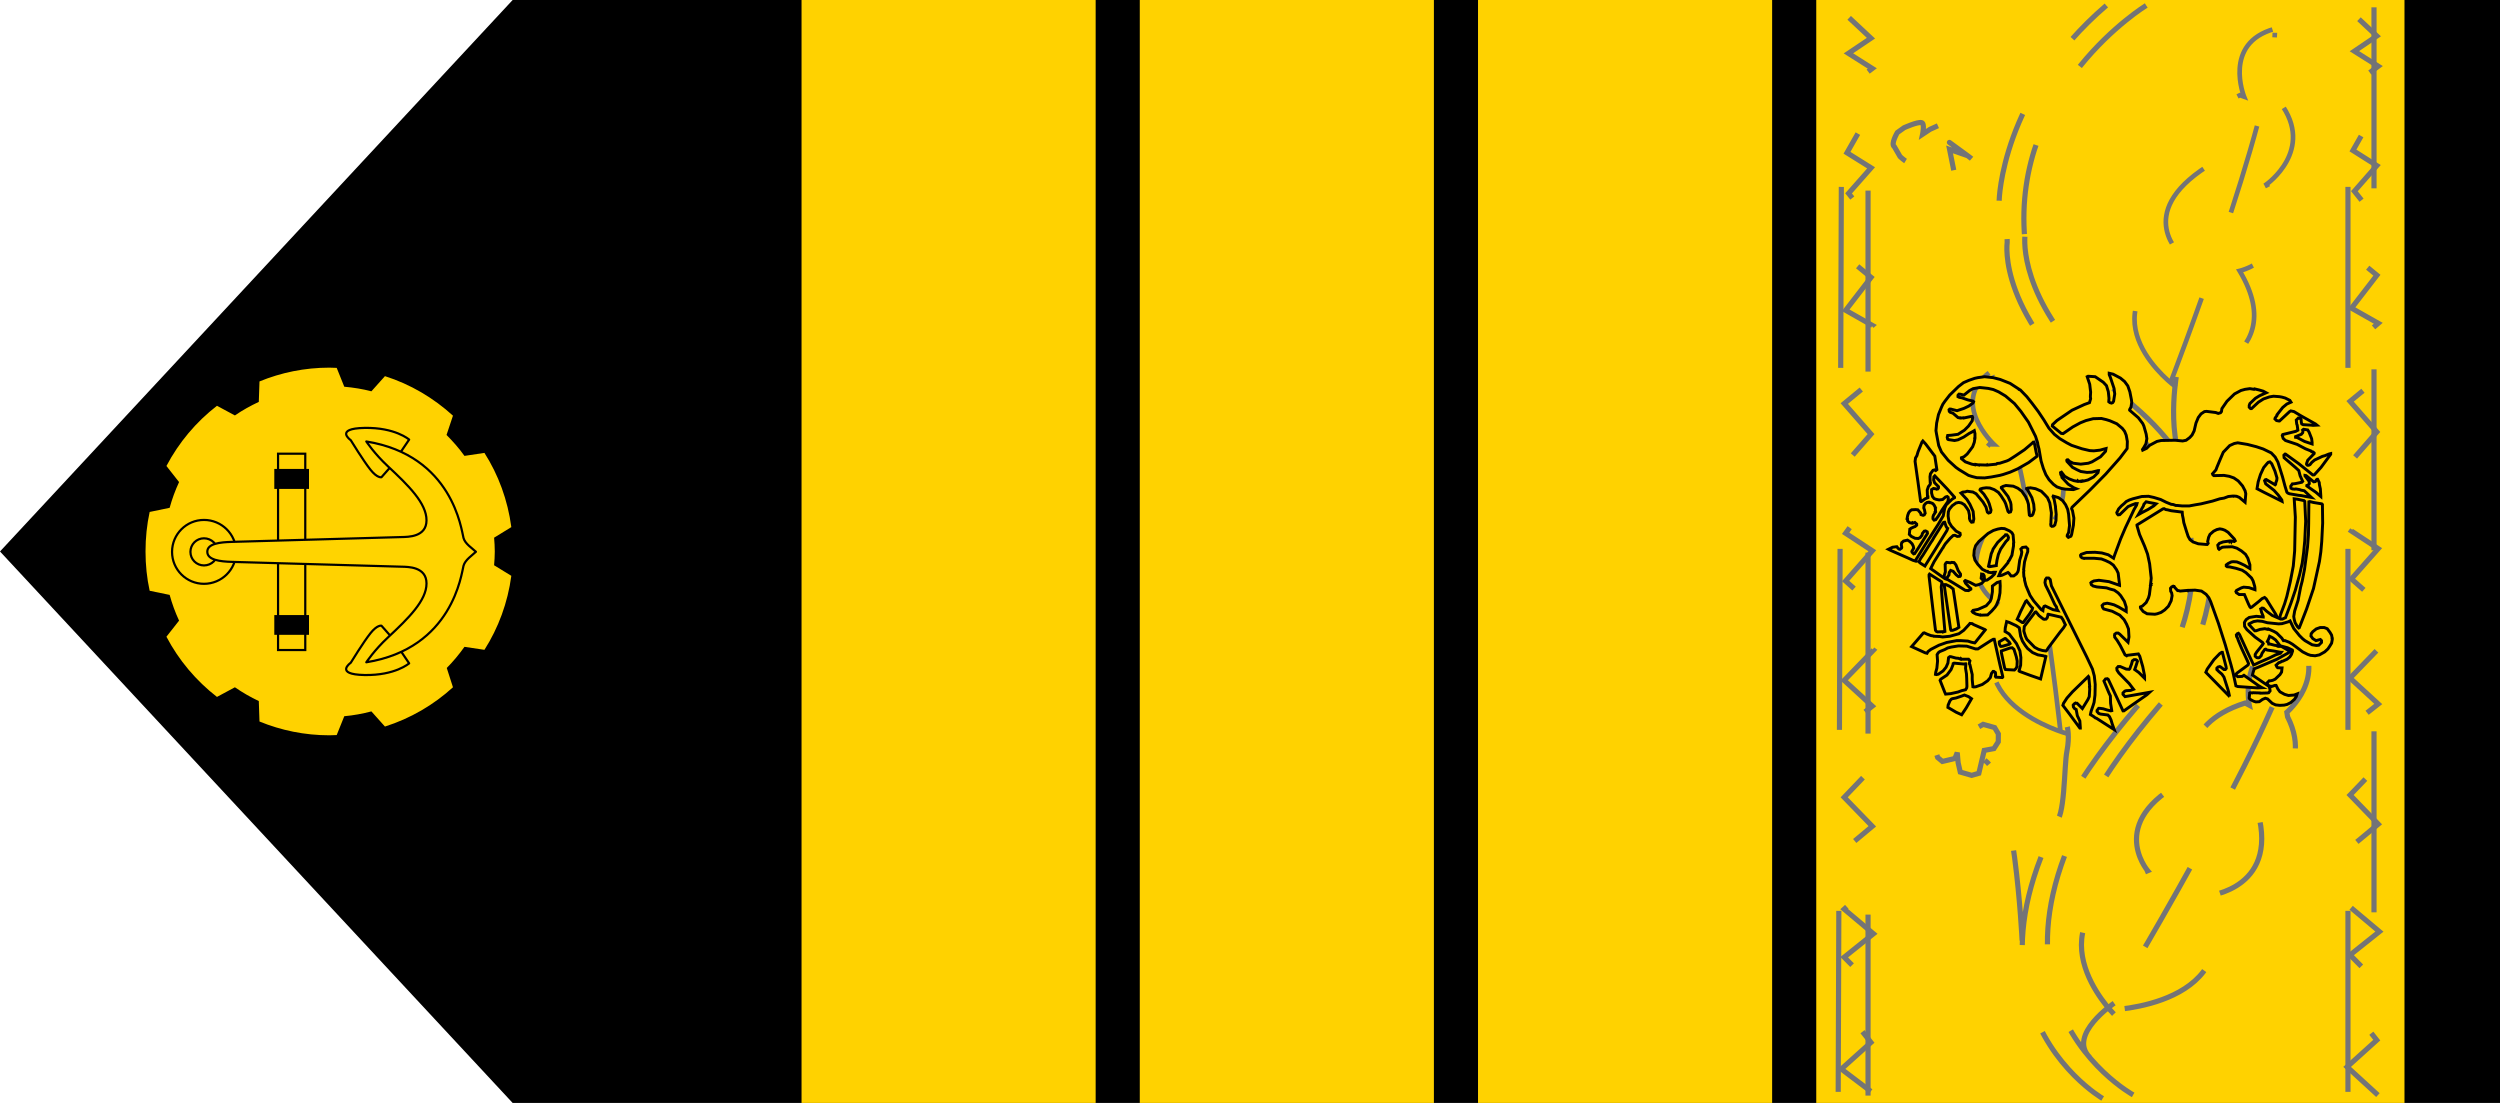
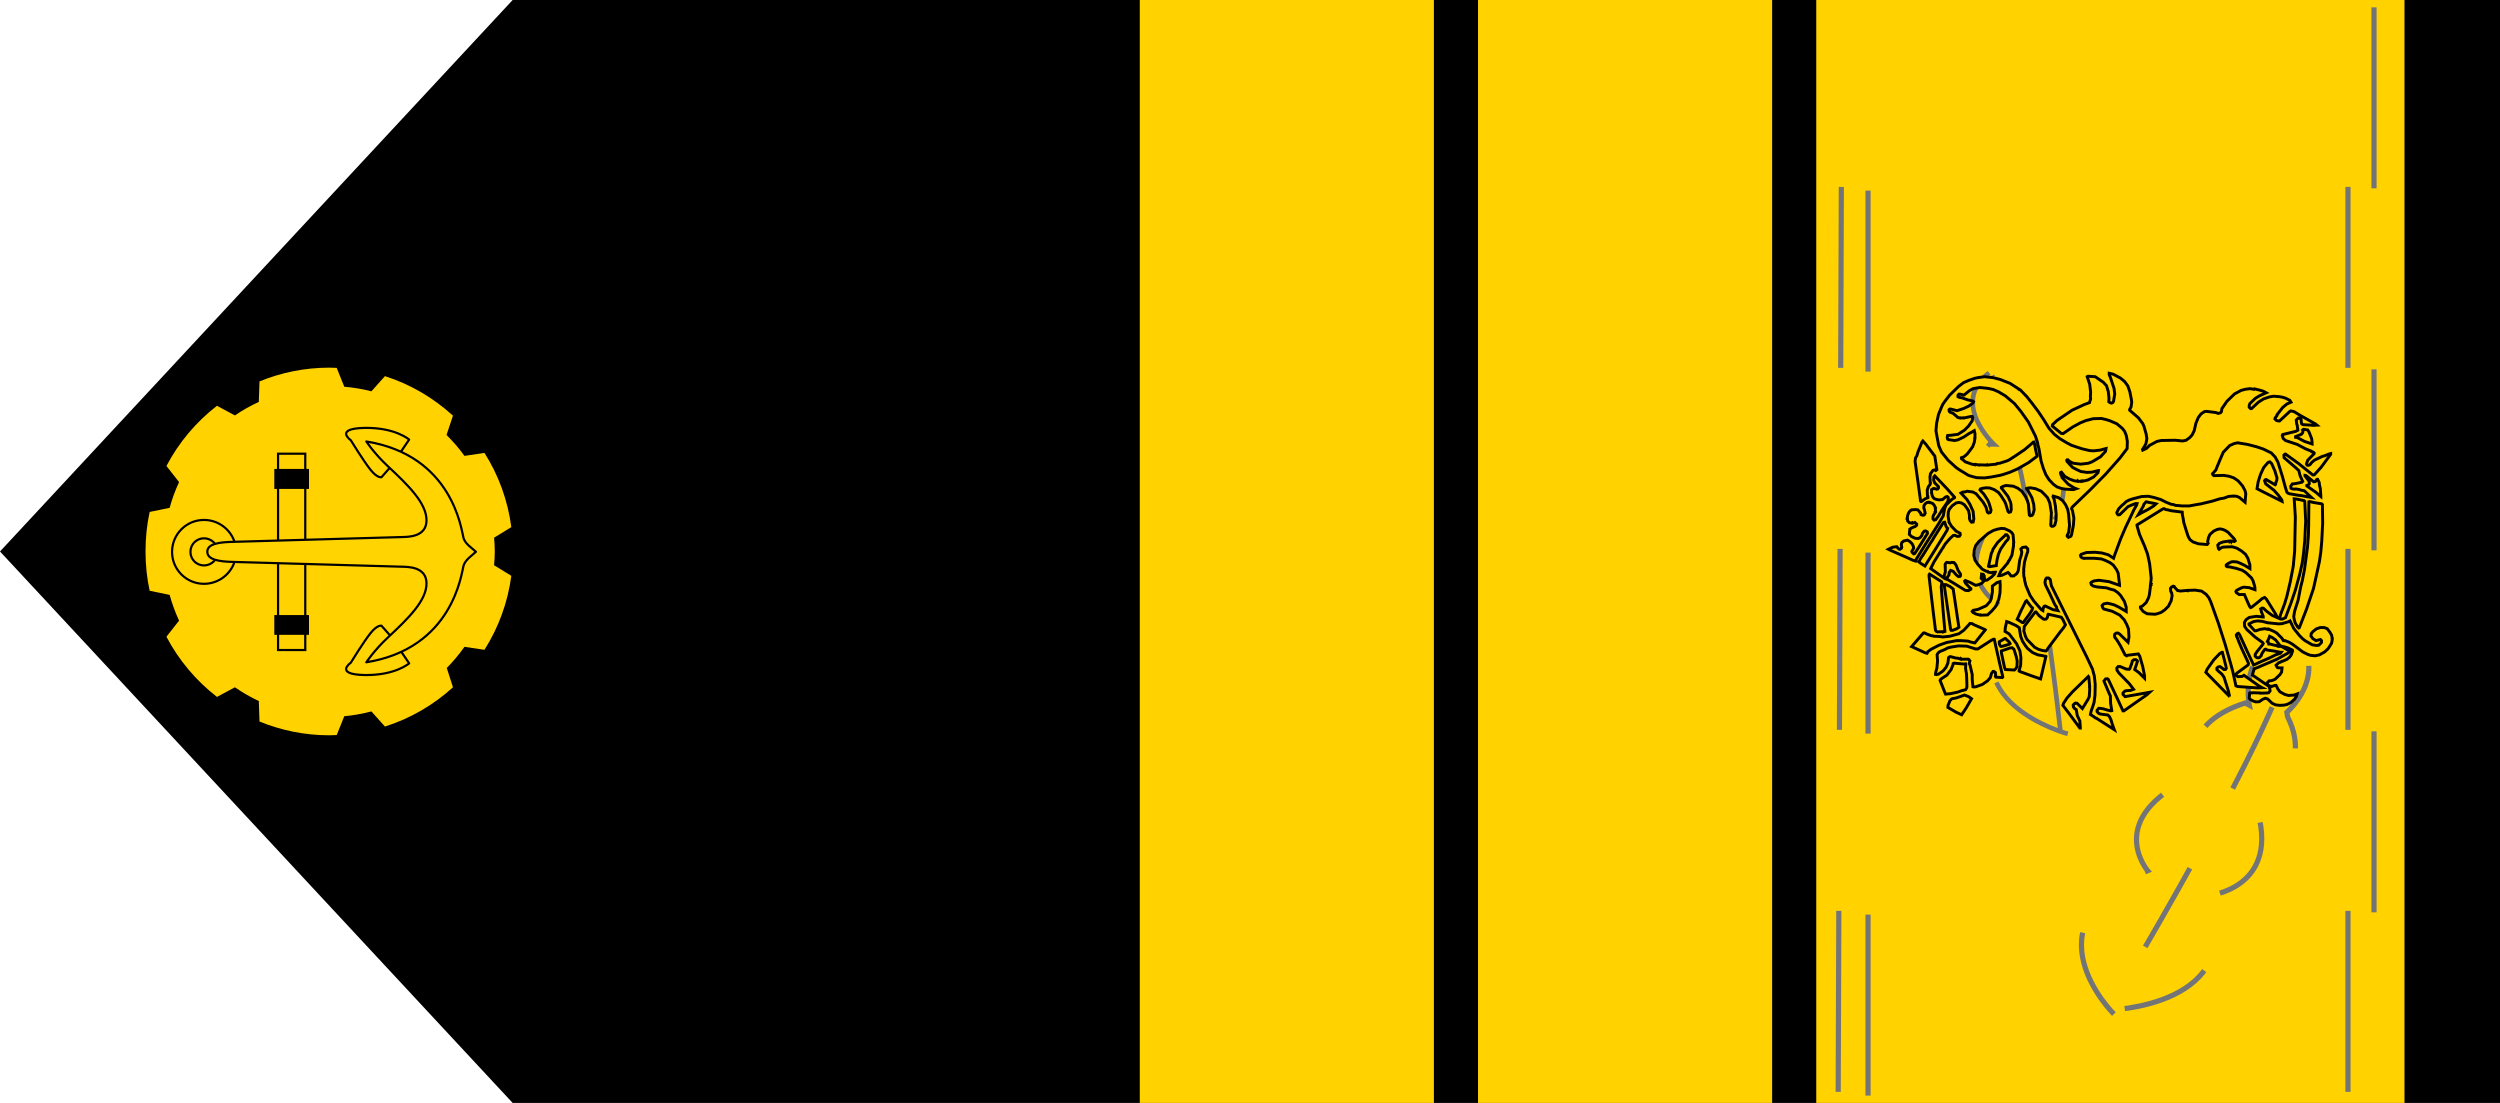
<svg xmlns="http://www.w3.org/2000/svg" xmlns:ns1="http://sodipodi.sourceforge.net/DTD/sodipodi-0.dtd" xmlns:ns2="http://www.inkscape.org/namespaces/inkscape" width="340" height="150" id="svg2" ns1:version="0.32" ns2:version="0.46" version="1.0" ns1:docname="disegno.svg" ns2:output_extension="org.inkscape.output.svg.inkscape">
  <defs id="defs4">
    <ns2:perspective id="perspective3604" ns2:persp3d-origin="164.91994 : 50.110128 : 1" ns2:vp_z="329.83987 : 75.165192 : 1" ns2:vp_y="0 : 1000 : 0" ns2:vp_x="0 : 75.165192 : 1" ns1:type="inkscape:persp3d" />
  </defs>
  <ns1:namedview id="base" pagecolor="#ffffff" bordercolor="#666666" borderopacity="1.0" ns2:pageopacity="0.0" ns2:pageshadow="2" ns2:zoom="2.211318" ns2:cx="243.20178" ns2:cy="32.837554" ns2:document-units="px" ns2:current-layer="layer1" showgrid="false" ns2:showpageshadow="false" ns2:window-width="1440" ns2:window-height="881" ns2:window-x="-4" ns2:window-y="-4" />
  <g ns2:label="Livello 1" ns2:groupmode="layer" id="layer1" transform="translate(207.882,-347.176)">
    <path style="fill:#000000;fill-opacity:1;stroke:none" d="M 132.118,497.176 L 132.118,347.176 L -138.162,347.176 L -207.882,422.176 L -138.162,497.176 L 132.118,497.176 z" id="polygon3" ns1:nodetypes="cccccc" />
    <g id="g3453" transform="translate(165.61,-5.831)">
      <path id="path3211" d="M -328.702,403.007 C -332.059,403.007 -335.276,403.68 -338.201,404.882 L -338.295,407.663 C -339.424,408.197 -340.529,408.8 -341.545,409.507 L -343.983,408.194 C -346.825,410.389 -349.175,413.18 -350.858,416.382 L -349.139,418.569 C -349.656,419.687 -350.09,420.861 -350.42,422.069 L -353.139,422.632 C -353.516,424.357 -353.701,426.169 -353.701,428.007 C -353.701,429.844 -353.516,431.626 -353.139,433.351 L -350.42,433.913 C -350.092,435.118 -349.654,436.298 -349.139,437.413 L -350.858,439.601 C -349.177,442.799 -346.82,445.594 -343.983,447.788 L -341.545,446.476 C -340.523,447.187 -339.431,447.814 -338.295,448.351 L -338.201,451.132 C -335.276,452.333 -332.058,453.007 -328.702,453.007 C -328.365,453.007 -328.035,452.989 -327.701,452.976 L -326.67,450.413 C -325.405,450.299 -324.179,450.072 -322.983,449.757 L -321.139,451.819 C -317.665,450.713 -314.52,448.876 -311.889,446.476 L -312.733,443.851 C -311.856,442.967 -311.048,441.994 -310.326,440.976 L -307.608,441.382 C -305.71,438.399 -304.441,434.982 -303.952,431.319 L -306.295,429.882 C -306.243,429.259 -306.202,428.643 -306.202,428.007 C -306.202,427.377 -306.244,426.748 -306.295,426.132 L -303.952,424.694 C -304.438,421.021 -305.704,417.592 -307.608,414.601 L -310.326,415.007 C -311.052,413.983 -311.882,413.051 -312.764,412.163 L -311.889,409.538 C -314.522,407.136 -317.662,405.27 -321.139,404.163 L -322.983,406.226 C -324.178,405.911 -325.406,405.715 -326.67,405.601 L -327.701,403.038 C -328.035,403.025 -328.365,403.007 -328.702,403.007 z" style="fill:#ffd200;fill-opacity:1;stroke:none;stroke-width:8;stroke-linecap:square;stroke-linejoin:miter;stroke-miterlimit:4;stroke-dasharray:none;stroke-dashoffset:0;stroke-opacity:1" />
      <g transform="matrix(0,-1,1,0,-752.569,161.79)" id="g3445">
        <path d="M -254.698,432.21 L -256.12,430.955 C -256.12,430.955 -256.277,430.396 -255.091,429.455 C -253.914,428.514 -251.08,426.778 -251.08,426.778 C -251.08,426.778 -249.492,424.494 -249.413,428.651 C -249.335,432.828 -251.002,434.72 -251.002,434.72 L -254.698,432.21 z" style="fill:#ffd400;stroke:#000000;stroke-width:0.3;stroke-linecap:round;stroke-linejoin:round;stroke-miterlimit:4;stroke-dasharray:none" id="path3437" />
        <path id="path3287" style="fill:#ffd400;stroke:#000000;stroke-width:0.3;stroke-linecap:round;stroke-linejoin:round;stroke-miterlimit:4;stroke-dasharray:none" d="M -277.735,432.21 L -276.313,430.955 C -276.313,430.955 -276.156,430.396 -277.342,429.455 C -278.519,428.514 -281.353,426.778 -281.353,426.778 C -281.353,426.778 -282.941,424.494 -283.02,428.651 C -283.098,432.828 -281.431,434.72 -281.431,434.72 L -277.735,432.21 z" />
        <rect style="fill:#ffd200;fill-opacity:1;stroke:#000000;stroke-width:0.3;stroke-linecap:square;stroke-linejoin:miter;stroke-miterlimit:4;stroke-dasharray:none;stroke-dashoffset:0;stroke-opacity:1" id="rect3299" width="26.7" height="3.7" x="-279.622" y="416.893" />
        <path style="fill:#000000;stroke:none;stroke-width:0.3;stroke-miterlimit:3.864;stroke-dasharray:none" d="M -277.553,416.382 L -277.553,421.101 L -274.866,421.101 L -274.866,416.382 L -277.553,416.382 z M -257.71,416.382 L -257.71,421.101 L -254.991,421.101 L -254.991,416.382 L -257.71,416.382 z" id="rect3318" />
        <path style="fill:#ffd200;fill-opacity:1;stroke:#000000;stroke-width:0.3;stroke-linecap:square;stroke-linejoin:miter;stroke-miterlimit:4;stroke-dasharray:none;stroke-dashoffset:0;stroke-opacity:1" d="M -266.272,402.476 C -268.673,402.476 -270.616,404.418 -270.616,406.819 C -270.616,409.22 -268.673,411.194 -266.272,411.194 C -263.871,411.194 -261.928,409.22 -261.928,406.819 C -261.928,404.418 -263.871,402.476 -266.272,402.476 z M -266.272,404.976 C -265.251,404.976 -264.428,405.798 -264.428,406.819 C -264.428,407.84 -265.251,408.694 -266.272,408.694 C -267.293,408.694 -268.116,407.84 -268.116,406.819 C -268.116,405.798 -267.293,404.976 -266.272,404.976 z" id="path3335" />
        <path style="fill:#ffd400;fill-rule:evenodd;stroke:#000000;stroke-width:0.3;stroke-linecap:round;stroke-linejoin:round;stroke-miterlimit:4;stroke-dasharray:none" d="M -58.375,60.094 C -59.501,60.094 -59.706,61.85 -59.75,63.438 L -60.406,86.531 C -60.429,87.373 -60.393,89.906 -62.688,89.906 C -65.002,89.906 -67.394,87.487 -70.031,84.656 C -71.757,82.804 -73.406,81.719 -73.406,81.719 C -71.504,93.485 -61.356,94.65 -60.281,94.938 C -59.484,95.151 -58.851,96.131 -58.375,96.625 C -57.899,96.131 -57.297,95.151 -56.5,94.938 C -55.426,94.65 -45.277,93.485 -43.375,81.719 C -43.375,81.719 -45.025,82.804 -46.75,84.656 C -49.387,87.487 -51.78,89.906 -54.094,89.906 C -56.388,89.906 -56.352,87.373 -56.375,86.531 L -57.031,63.438 C -57.075,61.85 -57.249,60.094 -58.375,60.094 z" transform="translate(-207.882,347.176)" id="path3295" />
      </g>
    </g>
    <rect width="80" height="150" x="39.128" y="347.176" style="fill:#ffd200;fill-opacity:1" id="rect3612" />
    <path d="M 114.982,348.176 L 114.982,495.669 M 111.441,495.669 L 111.441,348.674 M 46.172,496.176 L 46.172,348.674 M 42.114,495.669 L 42.621,348.684" style="fill:none;stroke:#737477;stroke-width:0.702;stroke-miterlimit:3.864;stroke-dasharray:24.615, 24.615" id="path11" />
-     <path d="M 115.514,496.108 L 111.328,492.274 L 115.358,488.635 L 111.728,484.03 L 115.172,480.537 L 111.728,477.054 L 115.719,473.874 L 111.728,470.518 L 115.367,467.201 L 111.728,462.44 L 115.563,459.259 L 111.728,455.298 L 115.563,451.308 L 111.543,446.088 L 115.563,442.918 L 111.728,439.396 L 115.719,435.269 L 111.914,432.41 L 115.163,428.771 L 111.914,425.913 L 115.553,421.796 L 111.914,419.396 L 115.367,414.645 L 111.914,409.884 L 115.367,405.923 L 111.728,401.757 L 115.563,398.606 L 111.924,394.293 L 115.563,391.142 L 111.924,389.084 L 115.377,384.606 L 111.728,381.61 L 115.367,377.006 L 112.314,373.181 L 115.367,369.698 L 112.119,367.64 L 115.367,361.913 L 111.728,359.054 L 115.563,356.186 L 112.314,354.137 L 115.367,352.069 L 112.314,349.201 L 115.367,347.786 M 46.548,495.601 L 42.538,492.567 L 46.567,488.947 L 42.928,484.332 L 46.372,480.83 L 42.928,477.357 L 46.909,474.167 L 42.928,470.82 L 46.567,467.503 L 42.928,462.742 L 46.753,459.552 L 42.928,455.61 L 46.753,451.61 L 42.733,446.401 L 46.753,443.21 L 42.928,439.708 L 46.909,435.591 L 43.114,432.732 L 46.363,429.093 L 43.124,426.196 L 46.753,422.079 L 43.124,419.698 L 46.577,414.937 L 43.124,410.167 L 46.577,406.215 L 42.938,402.059 L 46.763,398.908 L 43.133,394.586 L 46.763,391.435 L 43.133,389.376 L 46.587,384.898 L 42.948,381.903 L 46.587,377.308 L 43.524,373.474 L 46.587,370.001 L 43.309,367.952 L 46.567,362.215 L 42.928,359.357 L 46.753,356.488 L 43.504,354.43 L 46.567,352.371 L 43.504,349.503 L 46.567,348.088 M 64.002,374.469 C 64.002,374.469 64.265,360.186 78.577,347.923 M 84.002,347.923 C 84.002,347.923 65.66,359.142 67.494,379.737 M 88.089,398.44 C 88.089,398.44 86.314,408.83 90.616,412.576 M 79.641,483.61 C 79.641,483.61 73.25,487.913 76.324,490.967 M 73.27,446.04 C 73.27,446.04 73.621,447.298 73.221,449.327 C 72.811,451.357 72.987,458.723 71.553,459.054 M 61.972,449.23 L 61.241,452.342 L 60.265,452.625 L 58.714,452.176 L 58.421,450.888 L 58.304,449.532 L 57.982,450.332 L 56.284,450.732 L 55.641,450.196 L 54.821,447.708 L 56.148,445.298 L 57.777,444.518 L 59.016,444.137 L 60.021,445.22 L 60.148,446.645 L 61.826,445.688 L 63.387,446.127 L 63.894,446.986 L 63.884,448.059 L 63.289,448.986 L 61.972,449.23 z M 67.124,475.093 C 67.124,475.093 66.109,453.259 62.05,450.586 M 82.226,496.079 C 82.226,496.079 52.821,480.01 87.416,441.288 C 87.416,441.288 103.358,419.24 81.338,401.562 C 68.245,391.054 67.436,382.118 67.484,379.728 C 67.484,379.318 67.524,379.093 67.524,379.093 C 67.524,379.093 73.094,383.162 67.524,379.093 M 78.08,496.567 C 78.08,496.567 49.719,480.176 84.333,441.474 C 84.333,441.474 100.928,420.293 78.909,402.615 C 63.582,390.313 65.094,380.157 65.094,380.157 C 65.094,380.157 65.299,372.41 59.719,368.352 C 54.138,364.284 59.719,368.352 59.719,368.352 L 57.26,367.493 L 57.875,370.567 C 57.797,371.445 57.202,372.059 56.041,372.42 L 54.606,371.074 L 53.777,367.815 L 52.763,367.649 C 52.763,367.649 53.065,369.308 52.138,369.181 C 51.884,369.786 50.519,368.459 50.519,368.459 L 49.748,367.123 C 49.221,366.781 50.158,365.201 50.158,365.201 L 51.075,364.547 C 51.075,364.547 52.899,363.718 53.445,363.854 C 53.914,363.932 53.592,365.435 53.592,365.435 L 54.606,364.762 L 56.85,363.747 L 58.499,364.42 L 58.265,366.137 L 57.25,367.493" style="fill:none;stroke:#737477;stroke-width:0.702;stroke-miterlimit:3.864;stroke-dasharray:12.302, 12.302" id="path13" />
    <path d="M 73.333,446.981 C 73.333,446.981 56.67,442.484 65.645,430.269 C 65.645,430.269 56.836,427.235 63.128,417.957 C 63.128,417.957 57.187,413.674 62.68,407.596 L 63.294,407.606 C 63.294,407.606 57.167,401.869 62.767,397.771 C 69.323,400.347 67.743,406.318 67.743,406.318 L 68.163,406.737 C 75.665,411.098 71.694,417.596 71.694,417.596 C 81.128,424.796 73.85,429.596 73.85,429.596 C 86.923,438.893 72.367,446.874 72.367,446.874 C 72.367,446.874 68.231,408.815 63.06,398.249" style="fill:none;stroke:#737477;stroke-width:0.634;stroke-miterlimit:3.864;stroke-dasharray:12.302, 12.302" id="path15" />
    <path d="M 79.606,485.088 C 79.606,485.088 67.099,472.698 84.202,465.596 C 84.202,465.596 78.036,458.415 90.533,452.757 C 90.533,452.757 87.967,445.82 97.45,442.786 L 98.026,443.088 C 98.026,443.088 96.299,434.688 104.494,433.567 C 108.836,439.206 103.128,444.045 103.128,444.045 L 103.226,444.659 C 107.187,452.435 98.875,456.62 98.875,456.62 C 102.66,468.015 92.406,469.001 92.406,469.001 C 98.133,484.171 78.777,484.552 78.777,484.552 C 78.777,484.552 101.821,446.649 104.416,434.171" style="fill:none;stroke:#737477;stroke-width:0.702;stroke-miterlimit:3.864;stroke-dasharray:12.302, 12.302" id="path17" />
-     <path d="M 88.065,399.82 C 88.065,399.82 74.845,390.279 88.836,381.957 C 88.836,381.957 82.143,376.298 92.299,369.801 C 92.299,369.801 88.845,363.928 96.748,360.123 L 97.314,360.327 C 97.314,360.327 94.367,353.059 101.45,351.108 C 106.28,355.606 102.016,360.591 102.016,360.591 L 102.211,361.118 C 107.06,367.557 100.358,372.249 100.358,372.249 C 105.655,381.947 96.709,384.015 96.709,384.015 C 104.377,396.815 87.226,399.43 87.226,399.43 C 87.226,399.43 101.294,363.04 101.499,351.635" style="fill:none;stroke:#737477;stroke-width:0.634;stroke-miterlimit:3.864;stroke-dasharray:12.302, 12.302" id="path19" />
    <path id="path3796" d="M 78.972,397.94 L 78.972,398.128 L 79.128,398.502 L 79.628,400 L 79.721,400.749 L 79.565,401.748 L 79.44,401.936 L 79.284,401.998 L 79.066,401.936 L 78.91,401.811 L 78.941,401.343 L 78.847,400.437 L 78.598,399.626 L 78.161,399.158 L 77.068,398.409 L 76.101,398.346 L 75.976,398.409 L 76.319,399.439 L 76.444,400.5 L 76.413,401.03 L 76.413,401.186 L 76.444,401.405 L 76.288,401.936 L 75.601,402.185 L 73.916,402.965 L 71.856,404.37 L 71.263,404.932 L 71.232,405.119 L 72.449,406.118 L 72.699,406.149 L 74.01,405.244 L 75.04,404.682 L 75.82,404.37 L 76.787,404.12 L 77.911,404.089 L 78.567,404.245 L 79.066,404.401 L 80.002,404.807 L 80.751,405.431 L 81.064,405.837 L 81.282,406.368 L 81.438,407.21 L 81.407,408.178 L 80.439,409.457 L 78.504,411.642 L 76.382,413.796 L 73.916,416.168 L 73.854,416.355 L 73.978,416.636 L 74.166,417.635 L 74.103,418.603 L 73.854,419.882 L 73.76,420.101 L 73.417,420.257 L 73.261,420.101 L 73.261,419.976 L 73.448,419.601 L 73.573,418.634 L 73.448,417.104 L 73.323,416.449 L 73.042,415.825 L 72.636,415.263 L 72.075,414.857 L 71.357,414.639 L 71.326,414.701 L 71.482,415.107 L 71.669,416.074 L 71.669,416.23 L 71.762,417.136 L 71.731,417.978 L 71.575,418.571 L 71.388,418.727 L 71.169,418.759 L 71.045,418.665 L 71.013,418.446 L 71.045,418.353 L 71.045,418.103 L 71.107,416.917 L 70.888,415.575 L 70.576,414.857 L 70.202,414.451 L 69.734,413.983 L 68.953,413.64 L 68.235,413.515 L 68.142,413.546 L 67.923,413.546 L 67.736,413.609 L 67.736,413.671 L 67.861,413.796 L 68.454,414.857 L 68.704,415.762 L 68.766,416.511 L 68.61,417.073 L 68.485,417.26 L 68.235,417.323 L 68.111,417.229 L 68.048,416.605 L 67.986,415.762 L 67.861,415.325 L 67.58,414.701 L 67.081,413.983 L 66.55,413.577 L 65.926,413.297 L 64.927,413.203 L 64.521,413.328 L 64.303,413.453 L 64.303,413.546 L 64.49,413.765 L 65.208,414.701 L 65.551,415.481 L 65.614,415.793 L 65.645,416.511 L 65.551,416.792 L 65.333,416.855 L 65.208,416.73 L 64.896,415.7 L 64.74,415.357 L 64.24,414.576 L 63.897,414.139 L 63.335,413.765 L 62.742,413.546 L 62.243,413.515 L 61.775,413.577 L 61.463,413.671 L 61.4,413.765 L 61.4,413.827 L 61.525,413.952 L 61.931,414.389 L 62.43,415.169 L 62.649,415.669 L 62.898,416.543 L 62.836,416.823 L 62.773,416.886 L 62.555,416.948 L 62.399,416.823 L 62.212,416.137 L 61.806,415.45 L 60.87,414.327 L 60.401,414.077 L 60.308,414.077 L 59.652,413.983 L 59.371,414.077 L 59.278,414.077 L 59.028,414.108 L 58.81,414.233 L 59.621,415.107 L 60.027,415.762 L 60.464,416.73 L 60.557,417.76 L 60.464,418.166 L 60.245,418.197 L 60.058,417.978 L 59.964,417.697 L 59.964,417.229 L 59.84,416.636 L 59.621,416.293 L 59.278,415.825 L 58.872,415.575 L 58.529,415.513 L 58.435,415.513 L 58.341,415.544 L 58.154,415.575 L 57.624,415.95 L 57.218,416.449 L 57.093,416.792 L 57.062,417.354 L 57.187,418.197 L 57.53,418.759 L 58.154,419.414 L 58.685,419.695 L 58.716,419.913 L 58.591,420.101 L 58.31,420.132 L 58.06,420.007 L 57.936,419.976 L 57.748,420.007 L 57.343,420.382 L 56.687,421.131 L 56.469,421.474 L 56.375,421.661 L 56.313,421.724 L 55.844,422.473 L 55.158,423.565 L 54.69,424.502 L 55.22,424.876 L 56.625,425.875 L 57.062,426.031 L 57.842,426.499 L 59.403,427.467 L 59.84,427.498 L 60.152,427.311 L 60.152,427.217 L 59.996,427.092 L 59.434,426.499 L 59.309,426.218 L 59.403,426.125 L 60.027,426.374 L 60.807,426.78 L 61.213,426.686 L 61.65,426.499 L 61.993,426.125 L 62.368,426.062 L 62.961,425.656 L 63.366,425.251 L 63.46,425.001 L 63.242,425.001 L 63.054,425.032 L 62.93,425.063 L 62.524,425.001 L 62.43,424.876 L 62.274,424.876 L 61.712,424.595 L 61.088,423.909 L 60.713,423.347 L 60.557,422.723 L 60.62,421.973 L 60.807,421.38 L 61.244,420.819 L 62.493,419.726 L 63.21,419.32 L 63.803,419.133 L 64.303,419.04 L 64.74,419.071 L 65.426,419.383 L 65.739,419.633 L 65.895,419.913 L 65.988,420.975 L 65.957,421.037 L 65.957,421.412 L 65.739,422.691 L 65.364,423.409 L 65.239,423.534 L 65.208,423.69 L 64.553,424.47 L 64.24,424.814 L 63.959,425.469 L 64.147,425.469 L 64.396,425.407 L 65.208,425.032 L 65.333,425.126 L 65.614,425.5 L 65.988,425.5 L 66.363,425.219 L 66.55,424.939 L 66.613,424.72 L 66.8,423.347 L 67.018,422.66 L 67.081,422.254 L 67.049,422.13 L 66.956,421.849 L 67.174,421.63 L 67.642,421.568 L 67.892,421.817 L 67.892,422.192 L 67.861,422.286 L 67.705,422.723 L 67.455,423.596 L 67.33,424.658 L 67.362,424.783 L 67.33,424.97 L 67.362,425.563 L 67.455,425.875 L 67.455,426.062 L 67.642,426.811 L 68.204,428.153 L 68.704,428.902 L 69.702,430.057 L 69.952,430.213 L 69.983,429.932 L 70.108,429.651 L 70.264,429.589 L 71.326,430.088 L 71.981,430.213 L 71.856,429.995 L 71.794,429.714 L 71.575,429.402 L 70.826,427.779 L 70.327,426.78 L 70.233,426.405 L 70.295,426 L 70.452,425.781 L 70.732,425.781 L 70.951,426 L 71.107,426.842 L 75.914,436.518 L 76.694,438.172 L 76.944,439.109 L 77.068,440.263 L 77.037,441.699 L 76.912,442.698 L 76.787,443.104 L 76.507,443.915 L 76.413,444.352 L 76.819,444.602 L 77.1,444.82 L 77.225,444.852 L 79.659,446.412 L 79.378,445.632 L 79.222,445.101 L 79.004,444.633 L 78.785,444.415 L 77.786,444.29 L 77.537,444.196 L 77.318,443.946 L 77.318,443.79 L 77.537,443.509 L 77.693,443.509 L 78.161,443.572 L 78.66,443.728 L 79.191,443.853 L 79.316,443.822 L 79.16,442.823 L 79.128,441.824 L 78.91,441.356 L 78.254,439.795 L 78.473,439.514 L 78.723,439.483 L 78.847,439.577 L 80.065,442.167 L 80.845,443.853 L 80.97,443.853 L 82.25,442.948 L 84.091,441.668 L 84.466,441.325 L 81.126,441.918 L 80.845,441.606 L 80.845,441.418 L 81.095,441.169 L 81.282,441.106 L 81.875,441.075 L 82.281,440.919 L 81.688,440.139 L 80.283,438.703 L 80.033,438.328 L 80.002,438.047 L 80.19,437.829 L 80.283,437.829 L 80.471,437.829 L 81.282,438.172 L 81.688,438.203 L 81.781,438.11 L 81.875,437.829 L 82,437.517 L 82.125,437.049 L 82.343,436.893 L 82.593,436.893 L 82.749,436.986 L 82.811,437.111 L 82.593,437.798 L 82.437,438.235 L 82.999,438.64 L 83.779,439.421 L 83.779,439.077 L 83.529,437.829 L 83.124,436.424 L 82.936,436.112 L 81.407,436.3 L 81.344,436.362 L 81.126,436.237 L 80.471,434.957 L 80.033,434.24 L 79.721,433.834 L 79.721,433.74 L 79.69,433.615 L 79.721,433.428 L 79.94,433.272 L 80.19,433.272 L 80.408,433.428 L 81.532,434.521 L 81.657,433.803 L 81.594,432.71 L 81.344,432.086 L 81.001,431.462 L 80.408,430.838 L 79.378,430.307 L 78.223,429.995 L 78.067,429.776 L 78.005,429.527 L 78.223,429.308 L 78.691,429.215 L 79.16,429.308 L 79.628,429.433 L 80.283,429.745 L 81.282,430.338 L 81.282,429.745 L 81.032,428.965 L 80.533,428.185 L 80.19,427.81 L 79.659,427.435 L 79.066,427.279 L 78.598,427.123 L 77.287,426.998 L 76.787,426.874 L 76.538,426.686 L 76.475,426.437 L 76.569,426.343 L 76.881,426.187 L 77.568,426.093 L 78.941,426.281 L 80.377,426.78 L 80.377,426.686 L 80.252,425.656 L 80.19,425.126 L 79.971,424.658 L 79.534,424.033 L 79.066,423.69 L 78.473,423.409 L 77.911,423.191 L 76.881,423.097 L 75.633,423.097 L 75.57,423.128 L 75.258,423.035 L 75.102,422.879 L 75.071,422.691 L 75.165,422.566 L 75.882,422.317 L 77.037,422.286 L 77.974,422.379 L 78.847,422.629 L 79.565,423.097 L 79.721,422.629 L 80.533,420.444 L 81.188,418.915 L 82.343,416.48 L 82.686,415.887 L 82.749,415.669 L 82.53,415.669 L 82.031,415.856 L 81.532,416.074 L 80.408,417.167 L 80.19,417.198 L 80.065,417.073 L 80.002,416.886 L 80.252,416.387 L 80.627,415.981 L 81.032,415.637 L 81.282,415.388 L 81.719,415.169 L 82.187,415.013 L 83.404,414.701 L 84.31,414.67 L 85.027,414.826 L 85.964,415.107 L 86.713,415.481 L 87.399,415.762 L 87.68,415.793 L 88.024,415.918 L 88.211,415.918 L 88.866,415.981 L 89.865,415.981 L 90.708,415.825 L 91.457,415.7 L 93.018,415.325 L 94.016,415.013 L 94.578,414.92 L 95.171,414.701 L 95.795,414.639 L 95.858,414.67 L 95.951,414.639 L 96.295,414.67 L 96.669,414.826 L 97.45,415.481 L 97.543,414.327 L 97.45,413.921 L 97.106,413.265 L 96.513,412.579 L 95.92,412.173 L 95.296,411.954 L 94.578,411.83 L 93.205,411.861 L 93.08,411.767 L 93.018,411.611 L 93.486,411.081 L 93.611,410.737 L 94.079,409.614 L 94.485,408.677 L 95.358,407.772 L 95.983,407.491 L 96.451,407.398 L 97.762,407.616 L 98.979,407.928 L 99.915,408.24 L 101.008,408.771 L 101.538,409.333 L 101.913,410.019 L 102.537,412.017 L 102.88,413.297 L 103.13,414.108 L 103.255,414.233 L 103.474,414.327 L 104.753,414.545 L 105.097,414.576 L 105.721,414.701 L 106.47,414.826 L 106.095,414.483 L 105.502,413.921 L 105.034,413.827 L 104.878,413.765 L 104.347,413.671 L 104.223,413.702 L 103.879,413.671 L 103.692,413.577 L 103.661,413.39 L 103.661,413.297 L 103.879,412.984 L 103.973,412.984 L 104.254,412.953 L 105.159,412.766 L 105.284,412.641 L 104.94,411.892 L 104.753,411.174 L 104.316,410.768 L 102.756,409.426 L 102.724,409.083 L 102.88,408.927 L 102.943,408.927 L 104.753,410.238 L 106.657,411.767 L 106.813,411.767 L 106.876,411.736 L 107.781,410.737 L 109.092,408.958 L 109.092,408.864 L 108.842,408.927 L 108.311,409.145 L 107.968,409.239 L 106.907,409.738 L 106.532,410.05 L 106.283,410.363 L 106.095,410.456 L 105.939,410.456 L 105.814,410.331 L 105.814,410.207 L 105.97,409.77 L 106.844,408.864 L 106.844,408.771 L 106.688,408.646 L 106.501,408.615 L 106.439,408.521 L 105.658,408.209 L 104.535,407.616 L 102.943,407.085 L 102.631,406.804 L 102.506,406.399 L 102.568,406.274 L 104.347,405.837 L 104.628,405.681 L 104.535,404.994 L 104.472,404.838 L 104.41,404.308 L 104.691,404.027 L 104.94,404.089 L 105.065,404.214 L 105.097,404.62 L 105.159,404.838 L 105.346,404.932 L 106.439,404.994 L 106.688,405.025 L 107.219,404.994 L 107.032,404.838 L 106.751,404.682 L 104.972,403.683 L 104.098,403.153 L 103.661,403.059 L 103.505,403.153 L 102.131,404.432 L 102.038,404.432 L 101.726,404.37 L 101.507,404.151 L 101.538,404.027 L 101.788,403.683 L 101.788,403.59 L 102.568,402.591 L 103.13,402.123 L 103.692,401.873 L 103.536,401.623 L 102.912,401.311 L 102.475,401.186 L 102.131,401.124 L 101.32,401.062 L 100.758,401.155 L 99.947,401.436 L 99.26,401.873 L 98.324,402.747 L 98.199,402.747 L 98.011,402.56 L 98.011,402.31 L 98.105,402.06 L 98.854,401.343 L 99.416,400.999 L 100.321,400.593 L 99.915,400.375 L 99.385,400.219 L 98.729,400.063 L 98.667,400.125 L 98.105,400.032 L 97.45,400.125 L 96.888,400.281 L 96.014,400.749 L 94.984,401.748 L 94.297,402.747 L 94.235,403.153 L 94.11,403.309 L 93.798,403.402 L 93.455,403.278 L 92.206,403.122 L 91.925,403.153 L 91.457,403.465 L 91.082,403.964 L 90.77,404.713 L 90.521,405.775 L 90.24,406.336 L 89.928,406.68 L 89.428,407.054 L 88.96,407.148 L 87.992,407.054 L 87.68,407.054 L 86.026,407.085 L 85.464,407.21 L 84.466,407.741 L 84.06,408.147 L 83.529,408.396 L 83.498,408.303 L 83.685,408.022 L 83.966,407.522 L 84.091,406.836 L 83.997,406.211 L 83.685,405.119 L 83.529,404.776 L 82.936,403.995 L 81.75,402.965 L 81.75,402.872 L 81.937,402.529 L 82.031,401.904 L 82,401.592 L 81.781,400.469 L 81.5,399.657 L 81.064,399.064 L 80.502,398.596 L 79.503,398.065 L 78.972,397.94 z M 62.024,398.409 L 61.587,398.471 L 61.119,398.533 L 60.682,398.627 L 59.871,398.908 L 59.153,399.22 L 58.466,399.751 L 57.28,400.905 L 56.625,401.748 L 56.344,402.154 L 56.157,402.56 L 55.751,403.558 L 55.501,404.713 L 55.407,405.743 L 55.47,406.118 L 55.782,407.772 L 56.157,408.646 L 57.062,409.77 L 58.123,410.737 L 58.56,411.049 L 59.84,411.83 L 60.339,411.986 L 60.963,412.142 L 62.024,412.173 L 62.93,412.048 L 64.084,411.83 L 64.553,411.705 L 65.489,411.393 L 66.55,410.924 L 68.017,410.082 L 69.141,409.239 L 69.141,409.083 L 69.047,408.74 L 68.829,407.616 L 68.704,407.304 L 68.641,407.304 L 68.485,407.46 L 67.455,408.334 L 66.207,409.177 L 65.333,409.738 L 65.052,409.863 L 64.084,410.175 L 63.741,410.207 L 63.616,410.3 L 62.399,410.425 L 62.368,410.394 L 62.336,410.425 L 61.306,410.394 L 61.275,410.425 L 61.213,410.394 L 61.119,410.394 L 60.776,410.331 L 60.745,410.394 L 60.277,410.3 L 59.403,409.988 L 58.872,409.551 L 58.872,409.426 L 59.215,409.301 L 59.652,408.927 L 60.058,408.396 L 60.401,407.928 L 60.62,407.335 L 60.713,406.773 L 60.682,406.742 L 60.713,406.68 L 60.713,406.149 L 60.62,405.743 L 60.245,405.962 L 59.933,406.118 L 59.184,406.617 L 58.404,406.992 L 57.936,407.085 L 57.093,406.961 L 56.999,406.898 L 56.937,406.648 L 56.999,406.399 L 57.467,406.368 L 58.404,406.243 L 59.278,405.681 L 59.84,405.119 L 60.339,404.401 L 60.401,403.933 L 60.339,403.808 L 60.214,403.808 L 60.058,403.839 L 59.184,404.027 L 59.153,403.995 L 58.872,404.027 L 58.716,403.995 L 58.685,404.027 L 58.404,403.964 L 57.717,403.371 L 57.343,403.246 L 57.218,403.122 L 57.187,402.903 L 57.28,402.809 L 57.436,402.809 L 57.53,402.841 L 58.279,403.028 L 59.215,402.716 L 59.871,402.404 L 60.433,401.998 L 60.526,401.811 L 60.433,401.717 L 59.746,401.561 L 58.934,401.28 L 58.591,401.218 L 58.404,401.124 L 58.404,400.937 L 58.529,400.781 L 58.685,400.781 L 59.215,400.905 L 59.996,400.281 L 60.464,400.032 L 61.369,399.876 L 61.681,399.907 L 62.524,400 L 63.21,400.156 L 63.928,400.469 L 64.865,401.03 L 66.082,402.06 L 66.956,403.122 L 67.986,404.589 L 68.953,406.524 L 69.234,407.398 L 69.266,407.647 L 69.422,408.24 L 69.702,409.863 L 70.015,410.893 L 70.358,411.736 L 70.795,412.423 L 71.388,413.047 L 71.856,413.39 L 72.48,413.609 L 73.011,413.702 L 74.103,413.765 L 74.478,413.64 L 74.166,413.515 L 73.385,413.016 L 72.543,412.11 L 72.543,411.986 L 72.387,411.705 L 72.355,411.455 L 72.48,411.393 L 72.917,411.954 L 73.51,412.298 L 74.166,412.547 L 74.665,412.641 L 74.696,412.579 L 74.759,412.641 L 74.915,412.641 L 75.258,412.579 L 75.258,412.641 L 75.57,412.579 L 76.07,412.454 L 76.85,412.048 L 77.443,411.455 L 77.505,411.174 L 77.474,411.174 L 76.6,411.393 L 75.945,411.424 L 75.102,411.299 L 74.572,411.049 L 73.978,410.737 L 73.229,409.926 L 73.198,409.77 L 73.261,409.707 L 73.354,409.707 L 73.573,409.926 L 74.072,410.175 L 75.102,410.3 L 76.132,410.175 L 76.631,409.988 L 77.786,409.301 L 78.473,408.552 L 78.535,408.178 L 78.286,408.24 L 77.724,408.396 L 76.881,408.49 L 76.319,408.459 L 75.258,408.209 L 73.854,407.741 L 73.198,407.398 L 72.262,406.836 L 71.513,406.243 L 70.764,405.4 L 70.077,404.276 L 69.328,403.153 L 68.485,402.029 L 67.767,401.124 L 66.893,400.219 L 66.737,400.156 L 66.737,400.125 L 65.489,399.314 L 64.147,398.783 L 63.179,398.533 L 62.024,398.409 z M 105.409,405.556 L 105.315,405.618 L 105.284,405.65 L 105.315,405.681 L 105.315,405.837 L 105.284,406.024 L 105.097,406.243 L 104.316,406.555 L 104.316,406.648 L 104.535,406.68 L 105.533,407.21 L 106.564,407.554 L 106.564,407.335 L 106.501,406.836 L 106.158,405.962 L 105.97,405.65 L 105.409,405.556 z M 53.628,407.148 L 53.504,407.304 L 52.973,408.615 L 52.817,409.145 L 52.63,409.457 L 52.567,409.926 L 52.973,412.797 L 53.316,415.325 L 53.379,415.388 L 53.41,415.388 L 53.941,415.013 L 54.315,414.857 L 54.315,414.701 L 54.253,414.67 L 54.221,413.827 L 54.378,413.359 L 54.627,413.047 L 54.658,412.86 L 54.627,412.828 L 54.596,412.017 L 54.658,411.611 L 55.002,411.143 L 55.22,411.081 L 55.376,411.174 L 55.532,411.049 L 55.251,409.208 L 54.003,407.554 L 53.628,407.148 z M 100.821,409.988 L 100.602,410.05 L 100.446,410.207 L 99.978,410.768 L 99.541,411.705 L 99.229,412.703 L 99.073,413.64 L 99.978,414.108 L 102.475,415.357 L 102.444,415.169 L 101.944,414.483 L 101.382,413.858 L 100.259,412.984 L 100.103,412.547 L 100.196,412.423 L 100.321,412.391 L 101.538,413.109 L 101.601,413.047 L 101.632,412.828 L 101.757,412.485 L 101.788,412.173 L 101.507,411.237 L 101.07,410.238 L 100.821,409.988 z M 105.596,411.83 L 105.596,411.892 L 106.158,412.641 L 106.189,412.953 L 106.064,413.109 L 105.846,413.203 L 105.846,413.265 L 107.094,414.139 L 107.75,414.701 L 107.75,414.67 L 107.687,413.671 L 107.562,413.109 L 107.531,412.797 L 107.313,412.36 L 107.25,412.36 L 107.157,412.423 L 107,412.672 L 106.782,412.703 L 105.752,411.861 L 105.596,411.83 z M 55.251,411.892 L 55.127,412.017 L 55.095,412.454 L 55.22,412.828 L 55.407,413.016 L 55.751,413.359 L 55.751,413.546 L 55.657,413.671 L 55.501,413.702 L 55.47,413.671 L 55.064,413.609 L 54.814,413.765 L 54.814,414.233 L 54.939,414.701 L 55.158,414.982 L 55.407,415.076 L 55.532,415.107 L 55.844,415.169 L 56.313,415.107 L 56.718,414.763 L 56.937,414.701 L 57.062,414.795 L 57.093,414.982 L 57.031,415.388 L 56.656,415.918 L 56.25,416.511 L 55.72,417.385 L 55.376,417.853 L 55.158,417.916 L 55.095,417.853 L 55.002,417.729 L 55.002,417.479 L 55.064,417.26 L 55.345,416.823 L 55.314,416.792 L 55.345,416.761 L 55.345,416.605 L 55.314,416.262 L 55.345,416.23 L 55.251,416.043 L 55.127,415.825 L 54.939,415.637 L 54.502,415.481 L 54.471,415.513 L 54.409,415.481 L 54.19,415.513 L 53.941,415.7 L 53.785,415.918 L 53.753,416.262 L 53.847,416.511 L 53.941,416.98 L 53.816,417.198 L 53.66,417.26 L 53.379,417.167 L 53.316,416.948 L 52.942,416.511 L 52.63,416.48 L 52.099,416.511 L 51.881,416.667 L 51.693,416.917 L 51.568,417.26 L 51.475,417.729 L 51.537,417.76 L 51.537,417.853 L 51.568,418.041 L 51.787,418.259 L 52.099,418.322 L 52.193,418.259 L 52.255,418.322 L 52.536,418.228 L 52.786,418.446 L 52.786,418.603 L 52.567,418.79 L 52.38,418.852 L 51.974,419.04 L 51.881,419.196 L 51.849,419.196 L 51.787,419.851 L 52.068,420.132 L 52.567,420.382 L 53.004,420.413 L 53.254,420.288 L 53.504,419.976 L 53.566,419.726 L 53.816,419.414 L 54.003,419.383 L 54.221,419.508 L 54.253,419.726 L 53.691,420.631 L 52.942,421.817 L 52.505,422.473 L 52.38,422.504 L 52.161,422.286 L 52.13,422.161 L 52.38,421.724 L 52.318,421.443 L 52.161,421.131 L 51.849,420.819 L 51.537,420.631 L 51.007,420.756 L 50.757,420.975 L 50.694,421.256 L 50.757,421.599 L 50.726,421.724 L 50.507,421.88 L 50.445,421.849 L 50.382,421.849 L 50.226,421.724 L 50.101,421.536 L 50.008,421.536 L 49.508,421.599 L 48.947,421.88 L 49.196,422.005 L 51.537,423.035 L 52.286,423.378 L 52.692,423.503 L 52.723,423.472 L 52.723,423.409 L 52.692,423.284 L 54.003,421.162 L 55.72,418.478 L 56.406,417.323 L 56.593,416.324 L 56.781,415.856 L 57.592,415.076 L 57.936,414.857 L 57.936,414.795 L 56.937,413.671 L 55.251,411.892 z M 104.129,415.013 L 104.285,417.51 L 104.191,422.098 L 104.004,424.158 L 103.598,426.281 L 103.13,428.278 L 102.818,429.308 L 102.256,430.806 L 102.163,431.181 L 102.319,431.368 L 102.537,431.368 L 102.943,431.181 L 103.692,429.183 L 104.285,427.435 L 104.878,425.282 L 105.221,423.752 L 105.409,422.379 L 105.565,420.725 L 105.69,418.072 L 105.565,415.357 L 105.471,415.263 L 104.597,415.076 L 104.129,415.013 z M 106.251,415.388 L 106.126,415.419 L 106.095,418.415 L 106.064,419.913 L 105.939,421.568 L 105.533,424.595 L 105.221,426.187 L 105.003,427.03 L 104.66,428.809 L 104.191,430.276 L 104.067,431.025 L 104.129,431.399 L 104.254,431.868 L 104.566,432.398 L 104.753,432.585 L 104.816,432.554 L 105.065,431.93 L 105.814,429.995 L 106.751,427.217 L 107.125,425.532 L 107.562,423.534 L 107.75,422.223 L 107.874,420.819 L 107.999,418.322 L 107.968,415.793 L 107.874,415.7 L 107.125,415.575 L 106.751,415.513 L 106.251,415.388 z M 83.997,415.419 L 83.904,415.513 L 83.685,415.762 L 83.623,415.981 L 82.936,417.167 L 83.373,416.917 L 84.278,416.449 L 85.027,415.981 L 85.339,415.7 L 85.09,415.637 L 84.403,415.513 L 83.997,415.419 z M 86.432,416.355 L 86.276,416.387 L 82.749,418.571 L 82.749,418.665 L 83.092,419.851 L 83.779,421.443 L 84.185,422.535 L 84.466,423.846 L 84.684,425.812 L 84.59,426.686 L 84.622,426.686 L 84.59,426.749 L 84.622,426.78 L 84.59,426.811 L 84.434,428.06 L 84.31,428.497 L 83.997,429.121 L 83.498,429.589 L 83.217,429.714 L 83.217,429.808 L 83.248,429.901 L 83.592,430.338 L 84.122,430.65 L 85.183,430.713 L 85.496,430.65 L 86.026,430.463 L 86.526,430.12 L 87.025,429.62 L 87.399,428.871 L 87.524,428.185 L 87.462,427.81 L 87.337,427.591 L 87.306,427.186 L 87.462,426.998 L 87.649,426.905 L 87.68,426.936 L 87.805,426.936 L 87.899,427.092 L 87.992,427.186 L 88.273,427.498 L 88.398,427.498 L 88.617,427.56 L 89.647,427.467 L 89.678,427.498 L 89.709,427.467 L 90.645,427.435 L 91.519,427.56 L 92.144,427.997 L 92.518,428.465 L 92.768,428.996 L 93.829,431.961 L 94.765,434.895 L 95.546,437.642 L 95.795,438.578 L 96.201,440.451 L 96.451,440.544 L 99.135,440.732 L 99.759,440.7 L 99.697,440.669 L 99.229,440.388 L 97.294,439.015 L 97.044,439.171 L 96.451,439.202 L 96.232,439.015 L 96.232,438.859 L 96.326,438.734 L 97.855,437.61 L 97.918,437.423 L 97.793,437.111 L 96.981,435.363 L 96.513,434.24 L 96.42,433.959 L 96.295,433.74 L 96.264,433.522 L 96.295,433.49 L 96.388,433.366 L 96.545,433.303 L 96.701,433.49 L 97.668,435.613 L 98.605,437.61 L 98.979,437.454 L 99.229,437.33 L 100.789,436.643 L 101.601,436.237 L 102.256,436.019 L 102.35,435.894 L 102.319,435.894 L 101.32,435.707 L 100.446,435.582 L 100.259,435.457 L 100.134,435.488 L 99.759,436.019 L 99.634,436.362 L 99.385,436.612 L 99.229,436.643 L 99.041,436.612 L 98.823,436.424 L 98.823,436.175 L 99.041,435.831 L 99.822,434.864 L 99.915,434.708 L 99.822,434.552 L 98.792,433.803 L 97.699,432.804 L 97.387,432.367 L 97.356,431.868 L 97.418,431.711 L 97.606,431.431 L 98.011,431.15 L 98.386,431.087 L 98.979,430.994 L 99.915,431.087 L 99.915,430.994 L 99.697,430.463 L 99.572,429.995 L 99.634,429.964 L 99.759,429.87 L 99.947,429.901 L 100.384,430.307 L 101.133,430.869 L 101.851,431.181 L 101.601,430.682 L 100.321,428.622 L 100.103,428.434 L 99.759,428.59 L 99.291,428.996 L 98.355,429.745 L 98.199,429.808 L 98.105,429.714 L 97.918,429.339 L 97.356,428.029 L 96.638,428.029 L 96.264,427.779 L 96.201,427.623 L 96.295,427.467 L 96.95,427.123 L 97.262,427.03 L 97.98,427.092 L 98.792,427.373 L 98.792,427.217 L 98.761,426.936 L 98.542,426.187 L 98.324,425.781 L 97.574,425.063 L 97.044,424.72 L 96.232,424.47 L 95.39,424.283 L 95.015,424.252 L 94.89,424.158 L 94.89,424.002 L 95.14,423.815 L 95.577,423.596 L 95.827,423.565 L 96.326,423.596 L 96.732,423.752 L 97.387,424.065 L 98.105,424.502 L 98.105,424.002 L 97.824,423.097 L 97.512,422.566 L 96.95,422.098 L 96.326,421.724 L 95.702,421.536 L 94.703,421.568 L 94.36,421.599 L 94.141,421.724 L 93.923,421.88 L 93.829,421.786 L 93.735,421.318 L 93.954,421.068 L 94.453,420.881 L 95.296,420.756 L 95.327,420.819 L 95.39,420.756 L 95.546,420.756 L 95.577,420.819 L 95.608,420.756 L 95.983,420.819 L 96.108,420.725 L 95.983,420.475 L 95.14,419.57 L 94.703,419.289 L 94.36,419.164 L 94.016,419.102 L 93.611,419.196 L 93.174,419.414 L 92.674,419.851 L 92.487,420.257 L 92.362,420.819 L 92.425,421.068 L 92.3,421.224 L 92.175,421.224 L 91.082,421.131 L 90.645,420.975 L 90.365,420.881 L 89.959,420.569 L 89.709,420.132 L 89.491,419.477 L 89.116,418.259 L 89.023,417.666 L 88.929,417.229 L 88.898,416.823 L 88.398,416.761 L 87.399,416.636 L 86.9,416.511 L 86.682,416.48 L 86.432,416.355 z M 56.531,418.197 L 56.406,418.259 L 55.127,420.288 L 54.939,420.631 L 54.721,420.943 L 53.628,422.691 L 53.41,423.003 L 53.254,423.253 L 53.098,423.596 L 53.316,423.784 L 53.909,424.158 L 54.003,424.002 L 55.345,421.849 L 56.906,419.32 L 56.999,419.04 L 56.937,419.008 L 56.781,418.759 L 56.687,418.478 L 56.593,418.197 L 56.531,418.197 z M 64.865,419.913 L 64.833,419.976 L 64.521,420.257 L 63.803,420.943 L 63.179,421.849 L 63.086,422.13 L 62.93,422.473 L 62.742,423.347 L 62.555,424.189 L 62.617,424.221 L 62.649,424.189 L 62.805,424.189 L 62.836,424.221 L 63.616,424.096 L 63.616,424.002 L 63.71,423.347 L 63.897,422.566 L 64.209,421.849 L 64.927,420.819 L 65.208,420.538 L 65.27,420.288 L 65.208,420.101 L 65.052,419.913 L 64.865,419.913 z M 56.874,423.659 L 57.374,423.721 L 57.53,423.659 L 57.873,423.69 L 58.123,424.002 L 58.435,424.783 L 58.747,425.251 L 58.747,425.469 L 58.685,425.563 L 58.466,425.594 L 58.154,425.344 L 57.748,424.876 L 57.405,424.751 L 57.218,425.032 L 57.187,425.251 L 57.187,425.344 L 57.062,425.532 L 56.937,425.719 L 56.781,425.781 L 56.531,425.719 L 56.5,425.563 L 56.687,424.939 L 56.656,423.94 L 56.781,423.721 L 56.874,423.659 z M 54.534,425.251 L 54.471,425.344 L 54.471,425.563 L 55.002,430.12 L 55.345,432.897 L 55.47,433.054 L 55.626,433.116 L 56.313,433.085 L 56.344,433.116 L 56.375,433.085 L 56.531,433.085 L 56.625,433.054 L 56.344,429.808 L 56.125,426.998 L 56.219,426.405 L 56.157,426.281 L 54.534,425.251 z M 61.619,425.251 L 61.837,425.282 L 61.962,425.469 L 61.993,425.781 L 62.024,426 L 61.962,426.062 L 61.681,425.969 L 61.556,425.812 L 61.619,425.282 L 61.619,425.251 z M 64.116,426.281 L 63.71,426.405 L 63.086,426.874 L 63.086,427.654 L 62.93,428.59 L 62.773,428.965 L 62.243,429.558 L 61.119,430.057 L 60.464,430.182 L 60.339,430.338 L 60.433,430.463 L 60.838,430.682 L 61.431,430.838 L 61.463,430.806 L 61.525,430.838 L 61.587,430.838 L 62.43,430.806 L 62.992,430.276 L 63.46,429.745 L 63.647,429.433 L 63.959,428.653 L 64.116,427.81 L 64.147,426.874 L 64.116,426.281 z M 56.531,426.686 L 56.531,426.749 L 56.593,427.186 L 57.405,432.804 L 57.467,432.897 L 57.686,432.897 L 58.185,432.71 L 58.529,432.492 L 57.748,427.279 L 57.311,426.936 L 56.781,426.686 L 56.531,426.686 z M 67.736,428.871 L 67.611,428.965 L 66.925,430.338 L 66.644,430.994 L 66.456,431.399 L 67.143,431.836 L 67.268,431.836 L 67.299,431.805 L 68.111,430.713 L 68.485,430.12 L 68.548,429.87 L 68.298,429.62 L 67.736,428.871 z M 68.953,430.401 L 68.891,430.432 L 67.424,432.367 L 67.362,432.991 L 67.424,433.21 L 67.58,433.709 L 67.767,434.115 L 68.829,435.207 L 69.359,435.488 L 69.89,435.644 L 70.358,435.707 L 70.483,435.613 L 70.67,435.301 L 72.262,433.178 L 72.761,432.554 L 73.011,432.148 L 72.668,431.431 L 72.449,431.118 L 71.388,430.869 L 70.67,430.713 L 70.639,430.744 L 70.639,430.838 L 70.545,431.181 L 70.389,431.368 L 70.139,431.399 L 70.015,431.368 L 69.422,430.9 L 69.016,430.401 L 68.953,430.401 z M 99.135,431.618 L 98.605,431.711 L 97.98,432.024 L 97.98,432.117 L 98.761,432.96 L 98.948,432.96 L 99.478,432.773 L 100.134,432.679 L 100.54,432.773 L 100.602,432.71 L 101.382,433.054 L 101.757,433.272 L 102.444,433.959 L 102.662,434.302 L 102.88,434.302 L 103.442,434.521 L 103.911,434.801 L 105.284,435.831 L 105.97,436.175 L 106.345,436.3 L 106.969,436.362 L 107.562,436.237 L 108.28,435.831 L 108.717,435.426 L 108.967,435.051 L 109.216,434.645 L 109.31,434.146 L 109.279,434.021 L 109.31,433.959 L 109.279,433.896 L 109.216,433.553 L 108.998,433.178 L 108.623,432.679 L 108.218,432.523 L 107.656,432.523 L 107.125,432.71 L 106.657,433.085 L 106.439,433.366 L 106.407,433.678 L 106.657,434.021 L 107.094,434.302 L 107.687,434.146 L 107.843,434.302 L 107.843,434.552 L 107.469,434.926 L 107.125,434.957 L 106.564,434.864 L 105.596,434.302 L 105.284,434.052 L 104.847,433.615 L 104.067,432.648 L 103.567,431.618 L 103.317,431.743 L 102.475,431.992 L 102.007,432.024 L 100.477,431.868 L 99.791,431.68 L 99.135,431.618 z M 65.021,431.711 L 64.833,432.585 L 64.802,433.054 L 65.364,433.397 L 66.363,434.708 L 66.831,435.707 L 66.956,436.612 L 66.925,437.642 L 66.706,438.422 L 66.769,438.484 L 68.204,439.015 L 69.64,439.514 L 70.358,436.456 L 70.295,436.424 L 70.171,436.424 L 70.015,436.362 L 69.266,436.237 L 68.548,435.925 L 67.861,435.363 L 67.549,434.957 L 67.174,434.364 L 66.925,433.709 L 66.737,432.554 L 66.332,432.273 L 65.395,431.836 L 65.021,431.711 z M 60.027,431.961 L 59.933,432.086 L 59.184,432.897 L 58.529,433.366 L 57.28,433.709 L 56.313,433.803 L 55.907,433.74 L 55.22,433.709 L 55.127,433.709 L 55.095,433.678 L 54.721,433.615 L 54.221,433.428 L 53.816,433.241 L 53.691,433.272 L 52.099,435.114 L 53.941,435.956 L 54.19,436.019 L 54.221,435.956 L 54.253,435.925 L 54.315,435.8 L 54.721,435.488 L 55.813,434.926 L 56.874,434.552 L 58.217,434.302 L 58.81,434.302 L 59.746,434.364 L 60.245,434.521 L 60.682,434.614 L 60.745,434.552 L 62.118,432.835 L 62.087,432.804 L 60.526,432.117 L 60.339,431.992 L 60.027,431.961 z M 100.789,433.709 L 100.664,434.052 L 100.477,434.427 L 100.602,434.521 L 100.664,434.77 L 100.852,434.77 L 101.445,434.926 L 101.663,434.957 L 101.944,435.082 L 102.381,435.082 L 103.567,435.769 L 103.349,435.956 L 101.788,436.83 L 99.229,437.923 L 98.667,438.141 L 98.667,438.235 L 98.542,438.609 L 98.448,438.984 L 100.727,440.544 L 100.821,440.888 L 100.852,441.137 L 100.664,441.387 L 100.508,441.418 L 99.51,441.449 L 99.478,441.418 L 98.511,441.387 L 98.448,441.418 L 98.136,441.387 L 98.074,441.418 L 98.011,442.105 L 98.074,442.23 L 98.199,442.323 L 98.605,442.542 L 98.917,442.636 L 99.385,442.604 L 99.822,442.292 L 100.196,442.136 L 100.508,442.23 L 101.133,442.823 L 101.601,443.041 L 102.163,443.104 L 102.756,443.073 L 103.161,442.979 L 103.661,442.729 L 104.16,442.292 L 104.41,441.918 L 104.535,441.543 L 104.129,441.699 L 103.349,441.762 L 102.818,441.606 L 102.194,441.262 L 101.913,440.888 L 101.663,440.388 L 101.507,440.388 L 101.039,440.544 L 101.008,440.513 L 100.914,440.513 L 100.727,440.451 L 100.508,440.295 L 100.477,440.014 L 100.727,439.764 L 100.914,439.764 L 101.195,439.702 L 101.538,439.546 L 102.194,438.921 L 102.412,438.578 L 102.475,438.016 L 102.35,438.016 L 101.882,437.985 L 101.788,437.891 L 101.663,437.642 L 102.038,437.298 L 102.256,437.236 L 102.444,437.111 L 102.537,437.111 L 103.161,436.83 L 103.536,436.518 L 103.754,436.175 L 103.911,435.707 L 103.879,435.582 L 103.224,435.27 L 102.287,435.02 L 102.163,434.926 L 101.601,434.208 L 101.164,433.896 L 100.789,433.709 z M 64.771,434.021 L 64.022,434.458 L 64.022,434.708 L 64.084,434.895 L 64.209,435.082 L 64.334,435.082 L 64.521,435.051 L 65.364,434.801 L 65.489,434.708 L 65.458,434.645 L 65.364,434.489 L 64.865,434.021 L 64.771,434.021 z M 63.21,434.115 L 62.867,434.302 L 61.993,434.864 L 61.119,435.426 L 60.776,435.426 L 59.59,435.051 L 58.466,435.02 L 57.499,435.176 L 56.999,435.301 L 56.593,435.519 L 55.907,435.8 L 55.72,435.956 L 55.564,436.206 L 55.626,437.08 L 55.532,438.047 L 55.376,438.609 L 55.345,438.89 L 55.47,438.921 L 55.751,438.859 L 56.375,438.422 L 56.781,437.923 L 57.031,437.361 L 57.124,436.612 L 57.28,436.487 L 57.436,436.487 L 58.123,436.674 L 58.466,436.705 L 58.778,436.83 L 58.81,436.768 L 58.872,436.83 L 59.84,436.83 L 60.027,437.049 L 59.933,437.423 L 60.027,437.579 L 60.339,438.921 L 60.339,439.577 L 60.433,440.576 L 60.557,440.607 L 60.838,440.576 L 61.712,440.263 L 62.43,439.764 L 62.805,439.327 L 62.961,438.765 L 63.179,438.484 L 63.273,438.484 L 63.491,438.64 L 63.523,438.921 L 63.491,439.171 L 63.554,439.265 L 64.428,439.327 L 64.49,439.265 L 64.49,439.171 L 64.116,437.61 L 63.335,434.115 L 63.21,434.115 z M 65.77,435.27 L 65.489,435.301 L 64.303,435.707 L 64.303,435.925 L 64.74,437.985 L 64.865,438.235 L 66.082,438.297 L 66.3,438.079 L 66.425,437.829 L 66.456,437.08 L 66.332,436.487 L 66.019,435.488 L 65.77,435.27 z M 94.266,435.894 L 94.235,435.925 L 94.016,436.05 L 93.205,436.893 L 92.3,438.172 L 92.112,438.609 L 95.202,441.762 L 95.234,441.699 L 95.296,441.699 L 95.202,441.262 L 95.078,440.825 L 94.578,439.265 L 94.297,438.859 L 93.891,438.516 L 93.611,438.235 L 93.611,438.047 L 93.767,437.891 L 94.016,437.829 L 94.141,437.891 L 94.578,438.235 L 94.765,438.235 L 94.89,438.079 L 94.859,437.829 L 94.36,435.894 L 94.266,435.894 z M 57.873,437.361 L 57.748,437.423 L 57.717,437.61 L 57.467,438.235 L 56.906,438.984 L 56.063,439.546 L 55.969,439.702 L 56.125,440.107 L 56.593,441.293 L 56.718,441.574 L 57.405,441.512 L 58.404,441.293 L 58.903,441.106 L 59.434,440.981 L 59.59,440.732 L 59.621,440.513 L 59.59,439.452 L 59.559,438.828 L 59.434,438.079 L 59.465,437.579 L 59.434,437.454 L 59.184,437.486 L 57.873,437.361 z M 76.132,439.171 L 73.978,441.262 L 73.229,442.105 L 72.761,442.823 L 72.668,443.104 L 73.573,444.29 L 74.977,446.194 L 75.04,446.194 L 75.04,446.131 L 74.977,445.226 L 74.634,444.508 L 74.478,443.666 L 74.259,443.541 L 74.103,443.322 L 74.072,443.073 L 74.197,442.916 L 74.384,442.792 L 74.447,442.823 L 74.603,442.823 L 75.321,443.541 L 76.07,442.323 L 76.257,441.918 L 76.319,440.888 L 76.288,440.576 L 76.319,440.544 L 76.194,439.265 L 76.132,439.171 z M 59.278,441.699 L 58.872,441.855 L 58.123,442.105 L 57.624,442.199 L 57.499,442.261 L 57.311,442.48 L 57.062,443.073 L 57.031,443.385 L 57.467,443.634 L 58.154,444.04 L 58.903,444.383 L 59.527,443.447 L 60.245,442.199 L 59.84,441.918 L 59.278,441.699 z" style="fill:#ffd200;fill-opacity:1;fill-rule:evenodd;stroke:#000000;stroke-width:0.4;stroke-miterlimit:4;stroke-dasharray:none;stroke-opacity:1" />
    <rect id="rect3822" style="fill:#ffd200" y="347.176" x="-6.872" height="150" width="40" />
    <rect width="40" height="150" x="-52.872" y="347.176" style="fill:#ffd200" id="rect3849" />
-     <rect id="rect3851" style="fill:#ffd200" y="347.176" x="-98.872" height="150" width="40" />
  </g>
</svg>